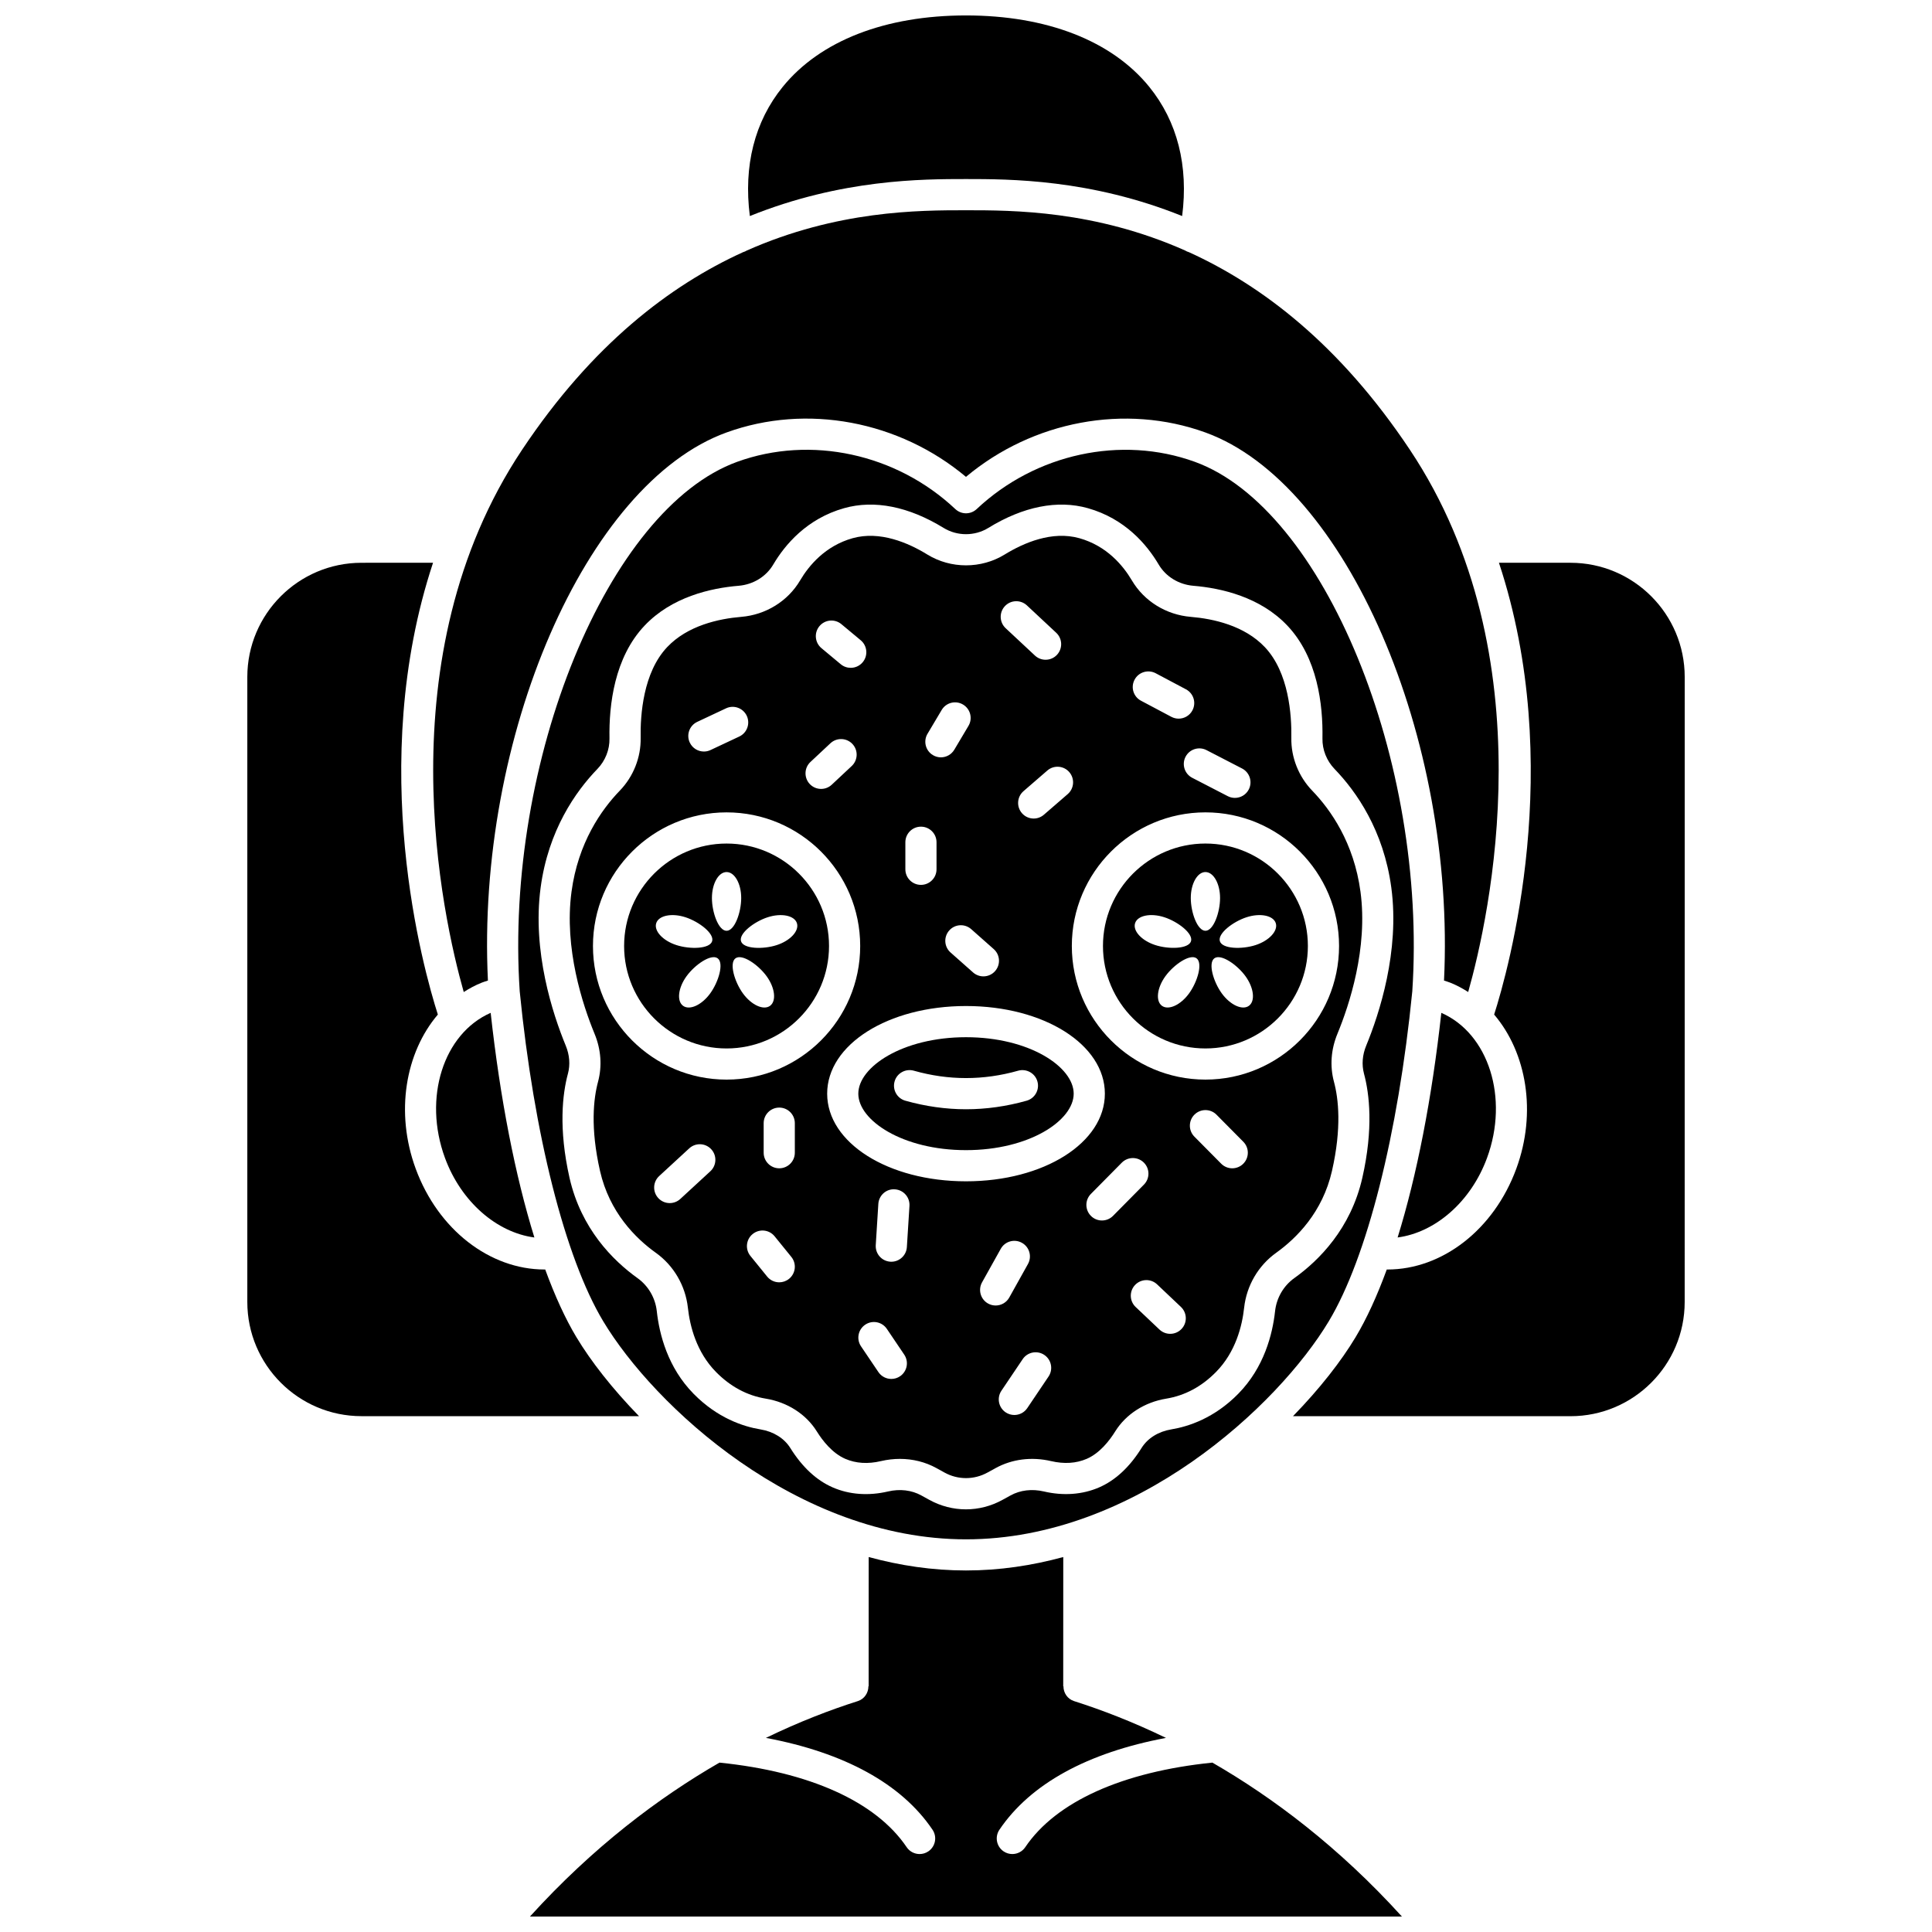
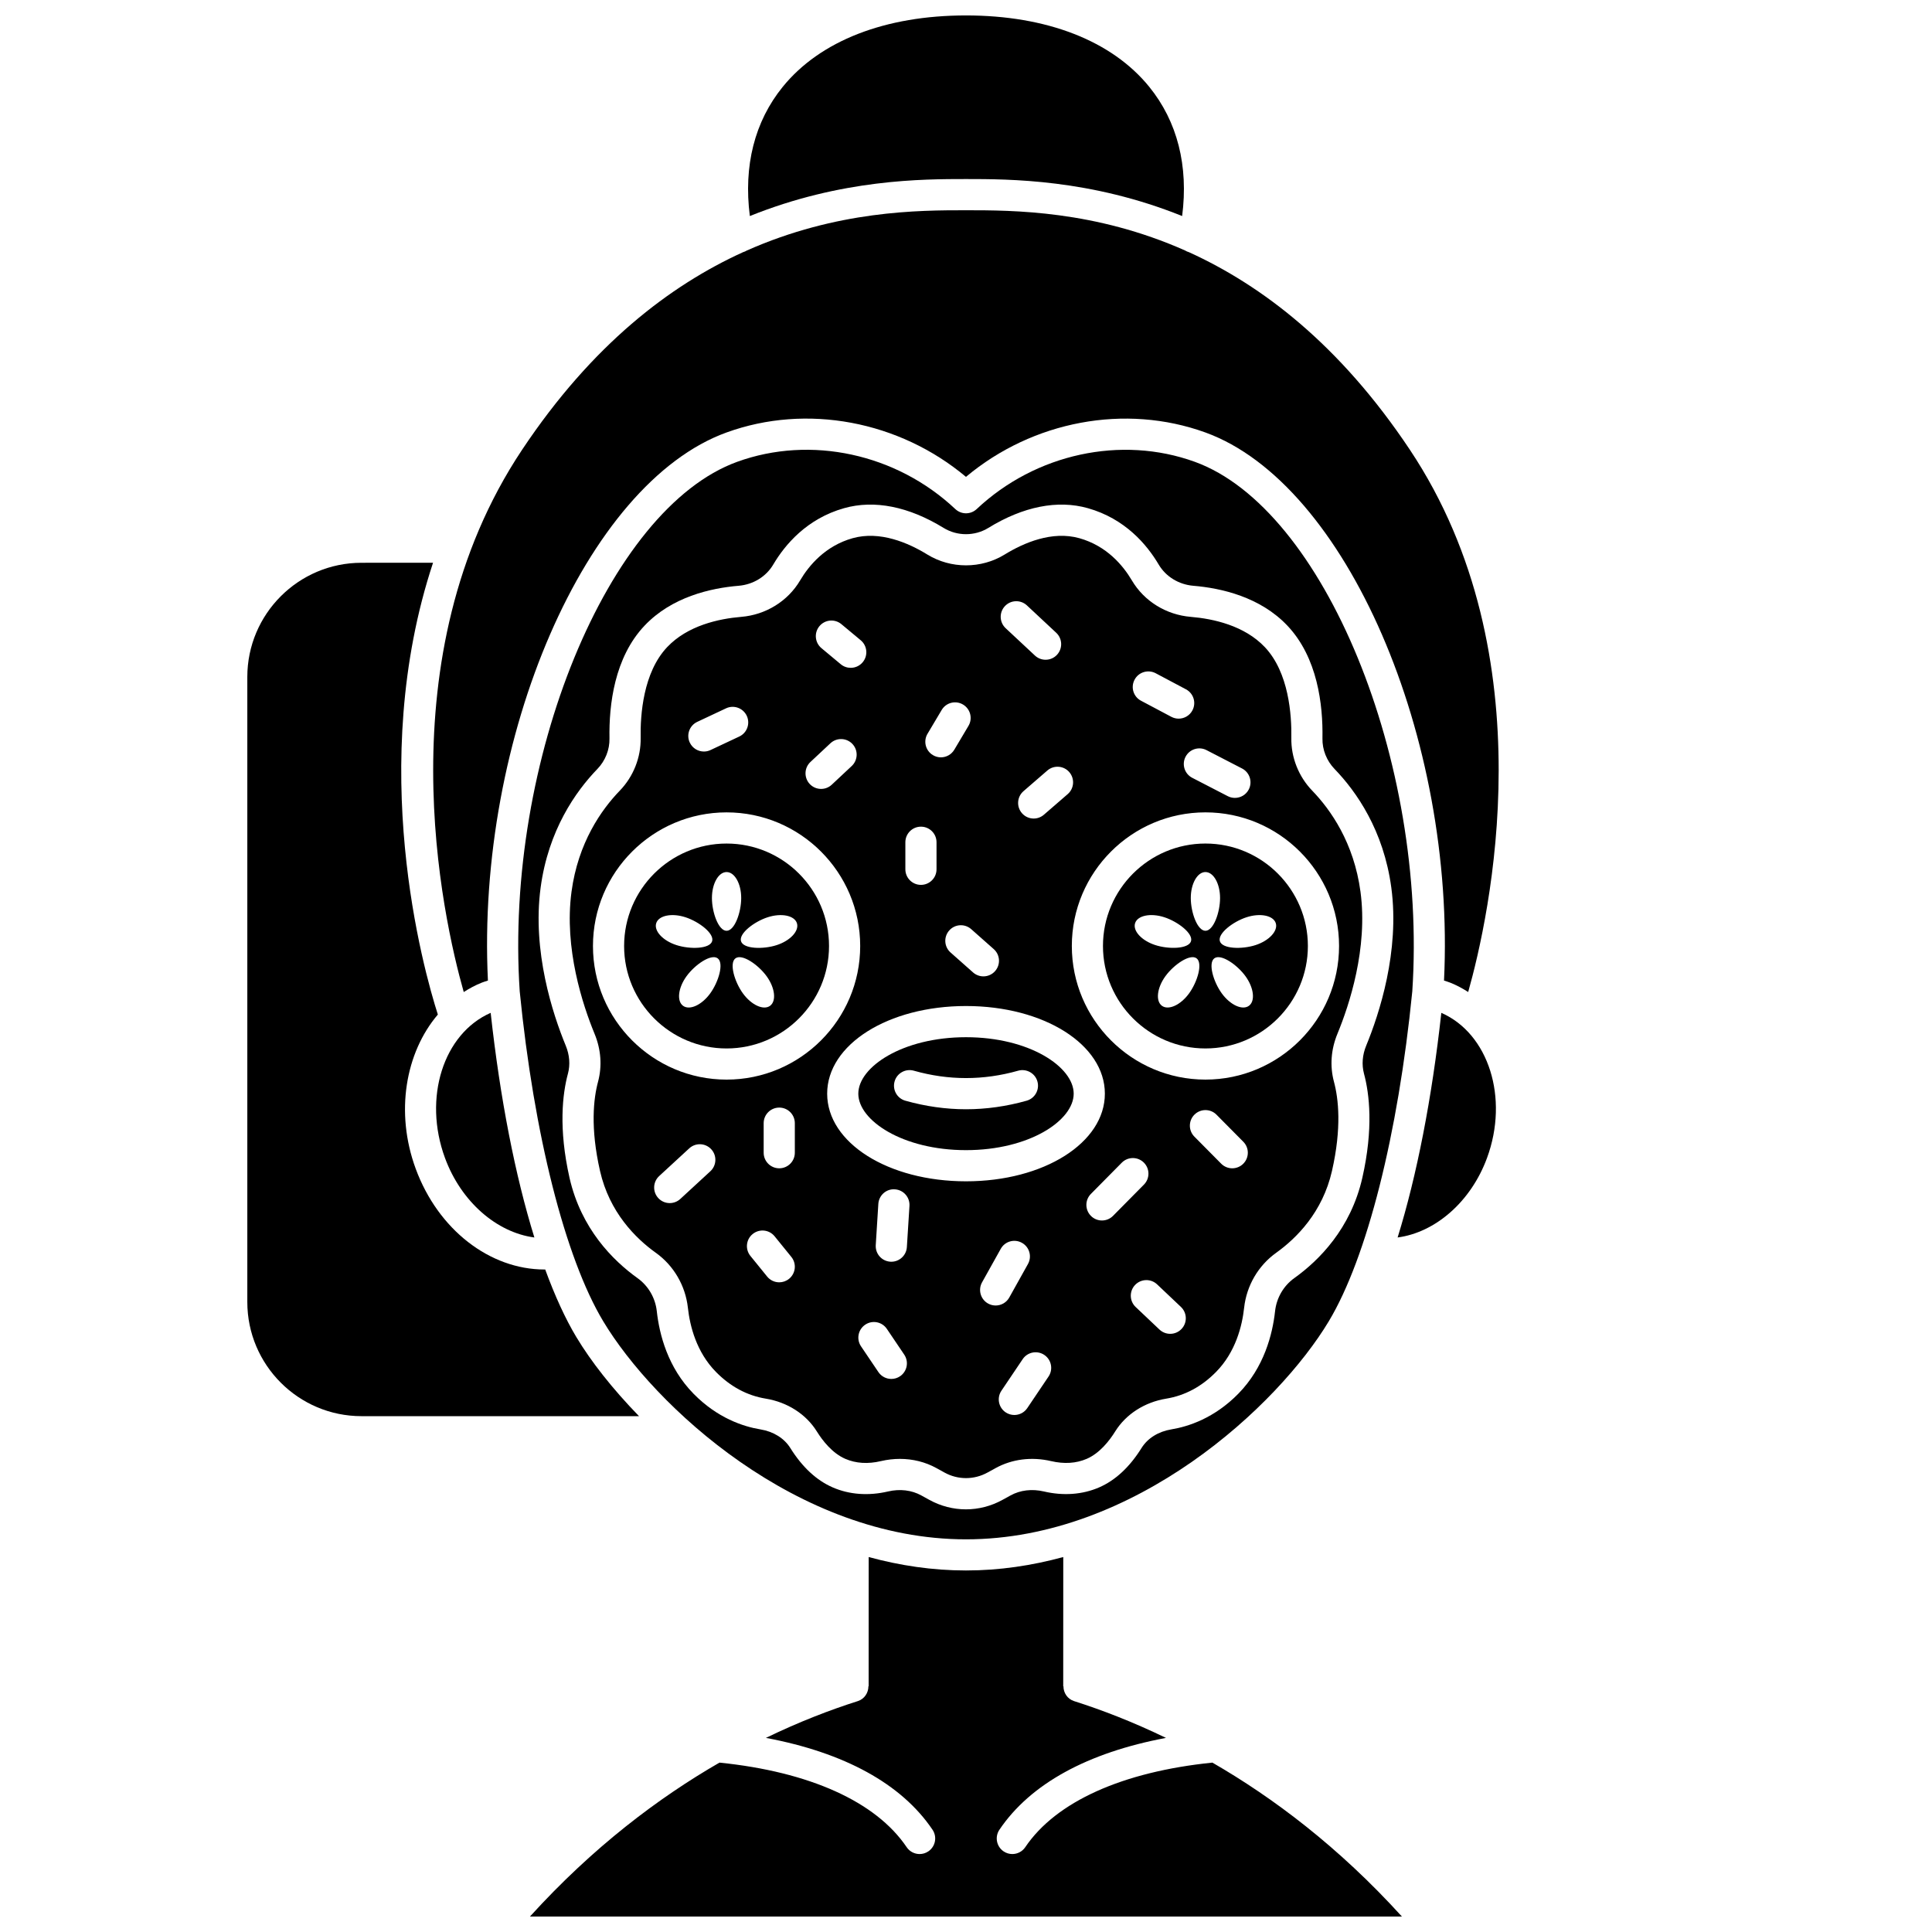
<svg xmlns="http://www.w3.org/2000/svg" width="800px" height="800px" version="1.1" viewBox="144 144 512 512">
  <defs>
    <clipPath id="b">
      <path d="m342 148.09h116v53.906h-116z" />
    </clipPath>
    <clipPath id="a">
      <path d="m284 556h232v95.902h-232z" />
    </clipPath>
  </defs>
  <g clip-path="url(#b)">
    <path d="m400 191.45c11.48 0 32.977 0.012 57.281 9.805 1.711-13.277-1.25-25.047-8.723-34.25-9.906-12.199-27.148-18.914-48.559-18.914s-38.652 6.715-48.559 18.914c-7.473 9.203-10.43 20.973-8.723 34.25 24.305-9.793 45.801-9.805 57.281-9.805z" />
  </g>
  <path d="m363.7 394.7c0-14.969-12.18-27.152-27.152-27.152s-27.152 12.184-27.152 27.152 12.18 27.152 27.152 27.152 27.152-12.184 27.152-27.152zm-15.633 15.855c-1.734 1.258-4.945-0.215-7.18-3.289s-3.699-8.047-1.969-9.309c1.734-1.258 6.008 1.676 8.242 4.75 2.231 3.074 2.641 6.586 0.906 7.848zm-0.621-23.473c3.613-1.172 7.078-0.477 7.742 1.562 0.66 2.035-1.73 4.641-5.344 5.816-3.613 1.172-8.801 1.031-9.461-1.004-0.664-2.039 3.449-5.203 7.062-6.375zm-29.539 1.559c0.66-2.035 4.129-2.738 7.742-1.562 3.613 1.172 7.727 4.336 7.066 6.371-0.66 2.035-5.848 2.176-9.461 1.004-3.613-1.168-6.008-3.769-5.348-5.812zm14.301 18.625c-2.234 3.074-5.445 4.547-7.18 3.289-1.734-1.258-1.324-4.769 0.91-7.848s6.512-6.008 8.242-4.75c1.73 1.262 0.262 6.238-1.973 9.309zm0.461-25.285c0-3.801 1.734-6.879 3.879-6.879s3.879 3.082 3.879 6.879c0 3.801-1.734 8.688-3.879 8.688s-3.879-4.887-3.879-8.688z" />
  <path d="m317.79 475.99c4.762 3.41 7.859 8.723 8.508 14.578 0.531 4.848 2.25 11.734 7.441 17.012 3.82 3.883 8.258 6.266 13.191 7.074 5.75 0.945 10.684 4.113 13.535 8.688 1.551 2.496 4.121 5.777 7.539 7.262 2.809 1.215 5.988 1.422 9.465 0.602 1.672-0.391 3.356-0.586 5.012-0.586 3.426 0 6.758 0.824 9.688 2.445l2.125 1.172c3.57 1.973 7.844 1.969 11.41 0h0.004l2.133-1.172c4.344-2.394 9.555-3.059 14.695-1.859 3.484 0.812 6.66 0.609 9.465-0.602 3.418-1.484 5.988-4.766 7.539-7.262 2.856-4.578 7.793-7.746 13.535-8.688 4.93-0.809 9.375-3.188 13.191-7.074 5.191-5.273 6.91-12.16 7.441-17.012 0.645-5.856 3.742-11.172 8.508-14.578 5.363-3.844 12.281-10.723 14.773-21.684 2.606-11.445 1.723-19.168 0.523-23.633-1.113-4.156-0.793-8.547 0.922-12.711 3.148-7.629 8.117-22.652 6.113-37.621-1.742-13.016-7.922-21.766-12.797-26.812-3.609-3.738-5.625-8.832-5.531-13.973 0.105-6.09-0.656-17.32-7.016-24.055-5.422-5.734-13.672-7.531-19.637-8.027-6.519-0.547-12.352-4.148-15.598-9.648-2.352-3.981-6.672-9.156-13.91-11.195-7.246-2.035-14.762 1.223-19.805 4.32-6.227 3.828-14.277 3.828-20.504 0-5.043-3.102-12.57-6.352-19.805-4.32-7.234 2.039-11.559 7.215-13.91 11.195-3.246 5.496-9.078 9.105-15.598 9.648-5.965 0.496-14.211 2.293-19.637 8.027-6.359 6.734-7.129 17.965-7.016 24.059 0.094 5.141-1.922 10.238-5.531 13.973-4.879 5.047-11.055 13.797-12.797 26.812-2.004 14.969 2.969 29.992 6.113 37.617 1.715 4.164 2.031 8.555 0.922 12.711-1.199 4.469-2.082 12.188 0.523 23.637 2.492 10.953 9.41 17.84 14.773 21.68zm14.461-21.594-7.965 7.34c-0.793 0.73-1.801 1.094-2.801 1.094-1.113 0-2.223-0.445-3.035-1.328-1.543-1.676-1.441-4.289 0.238-5.836l7.965-7.34c1.68-1.547 4.289-1.438 5.836 0.238 1.543 1.676 1.438 4.285-0.238 5.832zm20.859 28.504c-0.77 0.621-1.688 0.926-2.602 0.926-1.203 0-2.391-0.52-3.207-1.527l-4.434-5.465c-1.438-1.773-1.168-4.375 0.602-5.809 1.781-1.441 4.375-1.168 5.809 0.602l4.434 5.465c1.438 1.77 1.168 4.371-0.602 5.809zm1.527-33.418c0 2.281-1.848 4.129-4.129 4.129-2.285 0-4.129-1.852-4.129-4.129v-7.832c0-2.281 1.848-4.129 4.129-4.129 2.285 0 4.129 1.852 4.129 4.129zm27.883 59.242c-0.711 0.48-1.512 0.707-2.309 0.707-1.324 0-2.629-0.637-3.426-1.816l-4.609-6.828c-1.277-1.891-0.777-4.457 1.113-5.731 1.895-1.285 4.461-0.777 5.734 1.109l4.609 6.828c1.273 1.887 0.777 4.453-1.113 5.731zm1.809-34.23c-0.137 2.188-1.957 3.875-4.117 3.875-0.086 0-0.172 0-0.262-0.008-2.281-0.145-4.004-2.102-3.867-4.383l0.684-10.926c0.141-2.281 2.109-4.043 4.383-3.867 2.281 0.145 4.004 2.102 3.867 4.383zm21.52 14.953c-1.992-1.109-2.703-3.625-1.594-5.617l4.953-8.875c1.105-1.996 3.621-2.715 5.617-1.594 1.992 1.109 2.703 3.625 1.594 5.617l-4.953 8.875c-0.754 1.355-2.16 2.117-3.609 2.117-0.684 0-1.375-0.168-2.008-0.523zm16.02 19.355-5.633 8.363c-0.793 1.184-2.102 1.82-3.426 1.82-0.793 0-1.598-0.227-2.305-0.703-1.891-1.277-2.391-3.84-1.117-5.731l5.633-8.363c1.273-1.891 3.844-2.391 5.731-1.117 1.895 1.273 2.394 3.84 1.117 5.731zm17.098-42.59c-0.805 0.816-1.871 1.227-2.938 1.227-1.051 0-2.102-0.395-2.902-1.195-1.621-1.605-1.637-4.215-0.031-5.84l8.188-8.281c1.602-1.621 4.219-1.637 5.84-0.031 1.621 1.605 1.637 4.215 0.031 5.84zm18.152 29.973c-0.812 0.859-1.906 1.293-3.004 1.293-1.02 0-2.039-0.375-2.84-1.129l-6.312-5.977c-1.656-1.57-1.73-4.184-0.16-5.84 1.574-1.66 4.188-1.723 5.84-0.164l6.312 5.977c1.66 1.574 1.734 4.188 0.164 5.84zm16.348-43.773c-0.805 0.797-1.859 1.199-2.906 1.199-1.066 0-2.125-0.41-2.934-1.223l-7.102-7.168c-1.605-1.617-1.594-4.234 0.023-5.84 1.629-1.605 4.238-1.594 5.84 0.027l7.102 7.168c1.605 1.617 1.594 4.234-0.023 5.836zm-9.723-109.62 9.414 4.863c2.023 1.043 2.82 3.535 1.777 5.562-0.734 1.422-2.176 2.234-3.676 2.234-0.637 0-1.289-0.148-1.891-0.461l-9.414-4.863c-2.023-1.043-2.82-3.535-1.777-5.562 1.043-2.031 3.539-2.824 5.566-1.773zm-19.07-18.668c1.062-2.012 3.562-2.773 5.582-1.715l8.035 4.266c2.016 1.07 2.785 3.566 1.711 5.582-0.738 1.395-2.168 2.191-3.652 2.191-0.652 0-1.312-0.156-1.934-0.484l-8.035-4.266c-2.016-1.055-2.781-3.559-1.707-5.574zm18.781 35.16c19.527 0 35.41 15.887 35.41 35.41 0 19.523-15.887 35.41-35.41 35.41-19.523 0-35.41-15.887-35.41-35.41 0-19.523 15.887-35.41 35.41-35.41zm-36.504-4.836-6.312 5.465c-0.781 0.676-1.742 1.008-2.699 1.008-1.156 0-2.309-0.484-3.121-1.43-1.492-1.727-1.305-4.332 0.422-5.828l6.312-5.465c1.727-1.492 4.336-1.301 5.824 0.422 1.484 1.73 1.301 4.336-0.426 5.828zm-16.645-49.812c1.551-1.668 4.176-1.75 5.836-0.199l7.769 7.254c1.664 1.559 1.754 4.172 0.199 5.84-0.809 0.871-1.91 1.309-3.016 1.309-1.012 0-2.023-0.367-2.82-1.109l-7.769-7.254c-1.664-1.559-1.754-4.172-0.199-5.84zm-2.953 90.887c1.707 1.512 1.863 4.125 0.352 5.832-0.812 0.922-1.953 1.391-3.09 1.391-0.973 0-1.953-0.344-2.738-1.035l-5.973-5.293c-1.707-1.512-1.863-4.125-0.352-5.832 1.512-1.715 4.121-1.859 5.828-0.352zm-17.551-57.062 3.754-6.312c1.16-1.965 3.699-2.606 5.656-1.438 1.961 1.164 2.606 3.699 1.441 5.66l-3.754 6.312c-0.773 1.297-2.148 2.019-3.551 2.019-0.719 0-1.445-0.188-2.106-0.582-1.961-1.164-2.606-3.699-1.441-5.66zm-5.871 28.742c0-2.281 1.848-4.129 4.129-4.129 2.285 0 4.129 1.852 4.129 4.129v7.168c0 2.281-1.848 4.129-4.129 4.129-2.285 0-4.129-1.852-4.129-4.129zm16.074 43.402c20.637 0 36.797 10.199 36.797 23.227 0 13.023-16.164 23.227-36.797 23.227-20.637 0-36.797-10.199-36.797-23.227-0.004-13.023 16.16-23.227 36.797-23.227zm-38.844-100.67c1.461-1.75 4.062-1.988 5.816-0.527l5.121 4.266c1.754 1.461 1.992 4.062 0.531 5.82-0.816 0.98-1.992 1.488-3.18 1.488-0.934 0-1.867-0.312-2.641-0.953l-5.121-4.266c-1.75-1.469-1.988-4.074-0.527-5.828zm-2.379 35.988 5.293-4.953c1.66-1.547 4.269-1.469 5.836 0.195 1.559 1.668 1.465 4.281-0.199 5.84l-5.293 4.953c-0.793 0.742-1.809 1.113-2.82 1.113-1.102 0-2.199-0.438-3.016-1.309-1.555-1.668-1.469-4.285 0.199-5.84zm-30.008-10.621 7.629-3.586c2.062-0.98 4.523-0.082 5.496 1.977 0.965 2.066 0.082 4.523-1.977 5.492l-7.629 3.586c-0.57 0.27-1.164 0.391-1.754 0.391-1.551 0-3.035-0.875-3.742-2.375-0.969-2.055-0.082-4.516 1.977-5.484zm-27.633 59.395c0-19.527 15.887-35.41 35.41-35.41s35.41 15.887 35.41 35.41c0 19.523-15.887 35.41-35.41 35.41s-35.41-15.883-35.41-35.41z" />
  <path d="m400 448.8c16.82 0 28.539-7.887 28.539-14.965s-11.719-14.965-28.539-14.965-28.539 7.887-28.539 14.965c-0.004 7.078 11.719 14.965 28.539 14.965zm-18.926-18.207c0.617-2.195 2.91-3.465 5.098-2.848 9.195 2.606 18.465 2.606 27.656 0 2.172-0.609 4.481 0.652 5.098 2.848 0.621 2.195-0.652 4.477-2.844 5.102-5.332 1.508-10.742 2.269-16.082 2.269s-10.75-0.766-16.082-2.269c-2.191-0.621-3.465-2.902-2.844-5.102z" />
  <path d="m271.62 404.43c0.535-0.211 1.109-0.387 1.684-0.57-3.117-64.43 25.953-131.74 63.23-145.25 21.25-7.711 45.746-3.066 63.457 11.762 17.703-14.828 42.207-19.461 63.457-11.762 37.277 13.512 66.355 80.82 63.23 145.25 0.57 0.184 1.148 0.355 1.684 0.57 1.676 0.664 3.234 1.52 4.723 2.461 5.594-19.824 21.098-88.855-15.453-143.7-18.637-27.961-39.305-43.602-58.531-52.352-0.336-0.125-0.68-0.223-0.961-0.422-24.027-10.68-45.699-10.699-58.145-10.699s-34.117 0.023-58.148 10.703c-0.285 0.199-0.637 0.301-0.969 0.426-19.223 8.754-39.891 24.391-58.523 52.352-36.602 54.914-21.07 123.89-15.461 143.7 1.488-0.945 3.051-1.801 4.727-2.465z" />
  <path d="m463.45 421.85c14.973 0 27.152-12.184 27.152-27.152s-12.18-27.152-27.152-27.152c-14.973 0-27.152 12.184-27.152 27.152s12.18 27.152 27.152 27.152zm-4.336-14.586c-2.234 3.074-5.445 4.547-7.18 3.289-1.734-1.258-1.324-4.769 0.91-7.848s6.512-6.008 8.242-4.75c1.727 1.262 0.262 6.238-1.973 9.309zm15.859 3.289c-1.734 1.258-4.945-0.215-7.18-3.289s-3.699-8.047-1.969-9.309c1.734-1.258 6.008 1.676 8.242 4.75 2.231 3.074 2.637 6.586 0.906 7.848zm-0.625-23.473c3.613-1.176 7.082-0.477 7.742 1.559 0.66 2.035-1.73 4.641-5.344 5.816-3.613 1.172-8.801 1.031-9.461-1.004-0.664-2.035 3.449-5.199 7.062-6.371zm-10.898-11.98c2.144 0 3.879 3.082 3.879 6.879 0 3.801-1.734 8.688-3.879 8.688s-3.879-4.891-3.879-8.688c0-3.797 1.738-6.879 3.879-6.879zm-18.637 13.539c0.66-2.035 4.129-2.738 7.742-1.562 3.613 1.172 7.727 4.336 7.066 6.371-0.66 2.035-5.848 2.176-9.461 1.004-3.617-1.168-6.008-3.769-5.348-5.812z" />
  <g clip-path="url(#a)">
    <path d="m465.3 611.11c-23.848 2.43-41.453 10.344-49.598 22.414-0.797 1.18-2.102 1.816-3.426 1.816-0.793 0-1.598-0.227-2.309-0.707-1.891-1.277-2.387-3.844-1.113-5.734 8.227-12.188 23.406-20.449 44.145-24.336-8.871-4.301-17.121-7.449-24.355-9.75-1.758-0.559-2.82-2.188-2.82-3.941h-0.059l0.012-34.242c-8.262 2.254-16.891 3.559-25.781 3.559s-17.523-1.305-25.785-3.559l-0.012 34.25h-0.059c-0.004 1.75-1.066 3.375-2.82 3.934-7.231 2.297-15.477 5.449-24.348 9.746 20.742 3.887 35.93 12.145 44.156 24.34 1.277 1.891 0.777 4.461-1.113 5.734-0.711 0.48-1.512 0.707-2.309 0.707-1.324 0-2.629-0.637-3.426-1.816-8.145-12.07-25.758-19.988-49.613-22.414-16.074 9.273-33.465 22.332-50.227 40.793h231.08c-16.758-18.461-34.152-31.516-50.223-40.793z" />
  </g>
-   <path d="m560.21 293.14h-18.973c17.758 53.648 2.543 107.78-1.273 119.73 8.594 10.09 11.359 25.926 5.871 40.848-5.941 16.176-19.648 26.715-34.145 26.715-0.059 0-0.117-0.012-0.176-0.012-2.555 6.977-5.324 13.043-8.277 17.961-3.789 6.312-9.461 13.609-16.586 20.926h73.551c16.684 0 30.254-13.574 30.254-30.258l0.008-165.65c0-16.684-13.57-30.258-30.254-30.258z" />
  <path d="m296.76 498.38c-2.953-4.918-5.719-10.984-8.277-17.961-0.059 0-0.117 0.012-0.176 0.012-14.496 0-28.195-10.535-34.145-26.715-5.488-14.922-2.723-30.754 5.871-40.848-3.816-11.945-19.027-66.082-1.273-119.73l-18.965 0.004c-16.684 0-30.254 13.574-30.254 30.258v165.64c0 16.684 13.57 30.258 30.254 30.258h73.551c-7.125-7.316-12.793-14.609-16.586-20.922z" />
  <path d="m538.08 450.86c5.852-15.914 0.41-32.949-12.113-38.445-2.504 22.727-6.496 43.129-11.582 59.527 9.973-1.32 19.422-9.453 23.695-21.082z" />
  <path d="m400 551.94c44.785 0 82.75-35.461 96.156-57.812 10.094-16.824 18.359-49.5 22.117-87.422 4.043-61.047-23.422-127.92-57.633-140.32-19.512-7.066-42.207-2.152-57.809 12.523-1.598 1.496-4.062 1.496-5.66 0-15.605-14.68-38.301-19.598-57.809-12.523-34.215 12.402-61.68 79.277-57.633 140.32 3.758 37.922 12.023 70.598 22.117 87.422 13.402 22.352 51.367 57.812 96.152 57.812zm-105.49-123.41c0.637-2.383 0.434-4.953-0.582-7.426-3.457-8.387-8.918-24.98-6.66-41.859 2.039-15.238 9.305-25.516 15.039-31.453 2.102-2.172 3.269-5.117 3.211-8.086-0.16-8.984 1.316-21.457 9.273-29.879 7.215-7.641 17.551-9.977 24.949-10.59 3.856-0.32 7.289-2.422 9.172-5.617 3.121-5.281 8.91-12.164 18.781-14.949 8.012-2.262 17.129-0.449 26.371 5.231 3.606 2.215 8.25 2.215 11.855 0 9.242-5.684 18.359-7.492 26.371-5.231 9.871 2.785 15.66 9.664 18.781 14.949 1.883 3.191 5.316 5.293 9.172 5.617 7.398 0.617 17.738 2.953 24.949 10.59 7.957 8.422 9.438 20.895 9.273 29.879-0.059 2.969 1.113 5.914 3.211 8.086 5.734 5.938 12.996 16.219 15.039 31.453 2.258 16.879-3.203 33.469-6.66 41.863-1.016 2.469-1.219 5.039-0.582 7.426 1.441 5.359 2.531 14.504-0.441 27.602-3.066 13.488-11.492 21.891-18.023 26.57-2.856 2.043-4.715 5.242-5.102 8.766-0.672 6.144-2.91 14.938-9.762 21.898-6.316 6.426-13.137 8.676-17.742 9.434-3.402 0.559-6.273 2.344-7.867 4.91-3.164 5.074-6.953 8.598-11.27 10.469-4.398 1.906-9.465 2.281-14.629 1.07-3.148-0.734-6.277-0.359-8.828 1.051l-2.137 1.176c-3.031 1.672-6.363 2.512-9.691 2.512-3.332 0-6.656-0.84-9.695-2.512l-2.125-1.172c-2.559-1.418-5.695-1.789-8.832-1.051-5.16 1.207-10.23 0.84-14.629-1.07-4.316-1.871-8.105-5.394-11.27-10.469-1.598-2.559-4.465-4.348-7.867-4.906-4.606-0.754-11.422-3.008-17.742-9.434-6.852-6.961-9.09-15.75-9.762-21.898-0.387-3.523-2.246-6.719-5.102-8.762-6.527-4.676-14.953-13.082-18.023-26.57-2.957-13.113-1.863-22.254-0.426-27.617z" />
  <path d="m261.92 450.86c4.277 11.629 13.719 19.77 23.695 21.086-5.082-16.398-9.082-36.809-11.582-59.531-12.523 5.496-17.969 22.527-12.113 38.445z" />
</svg>